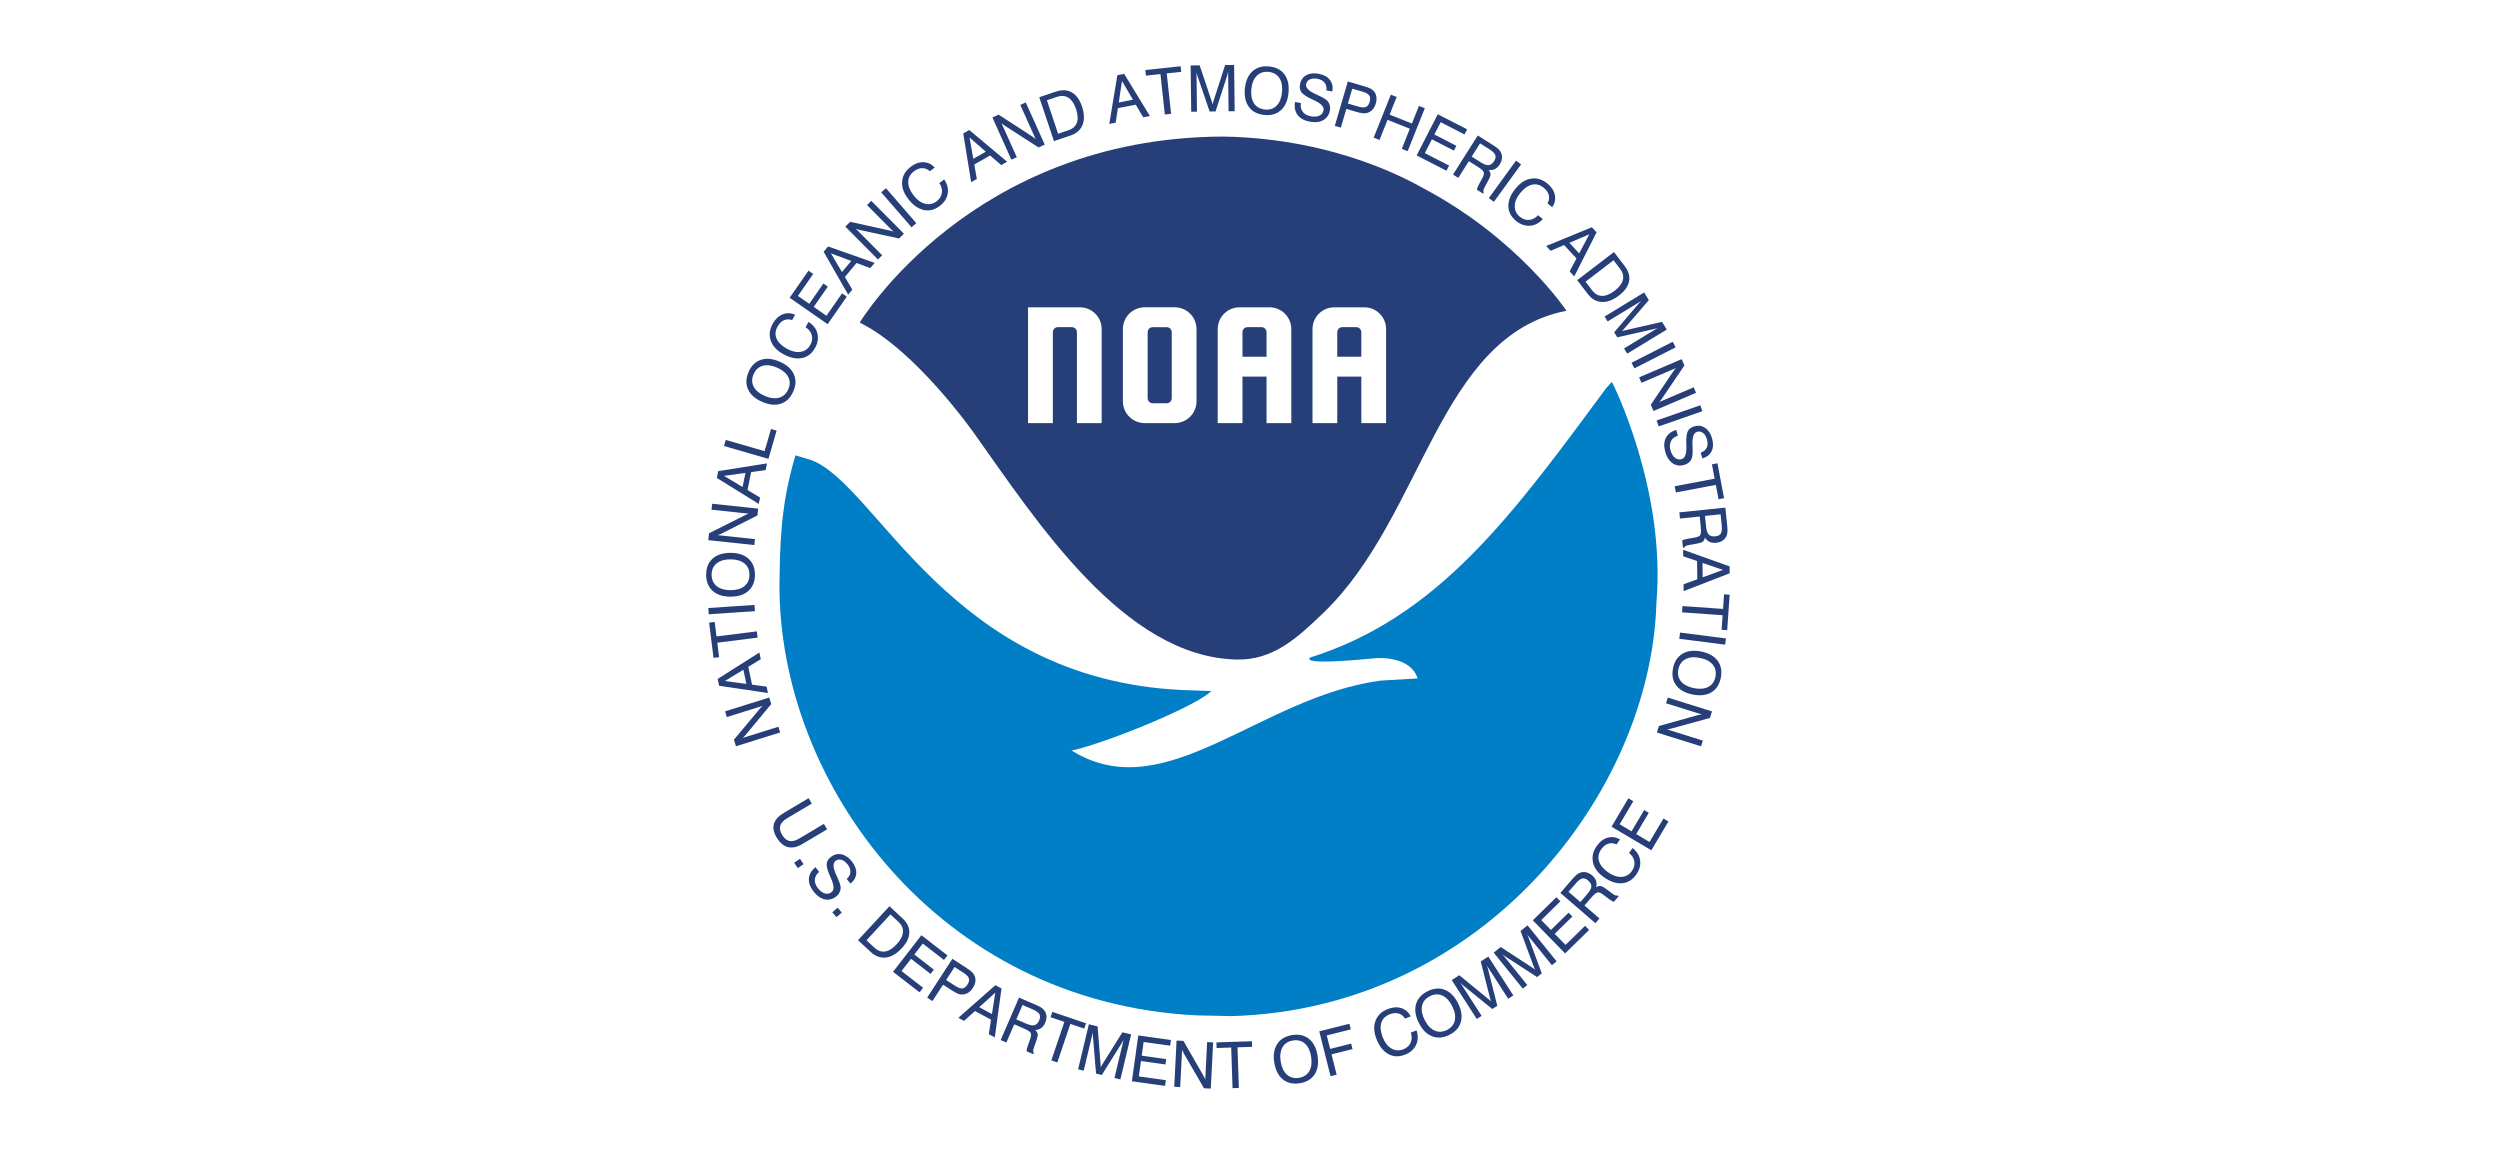
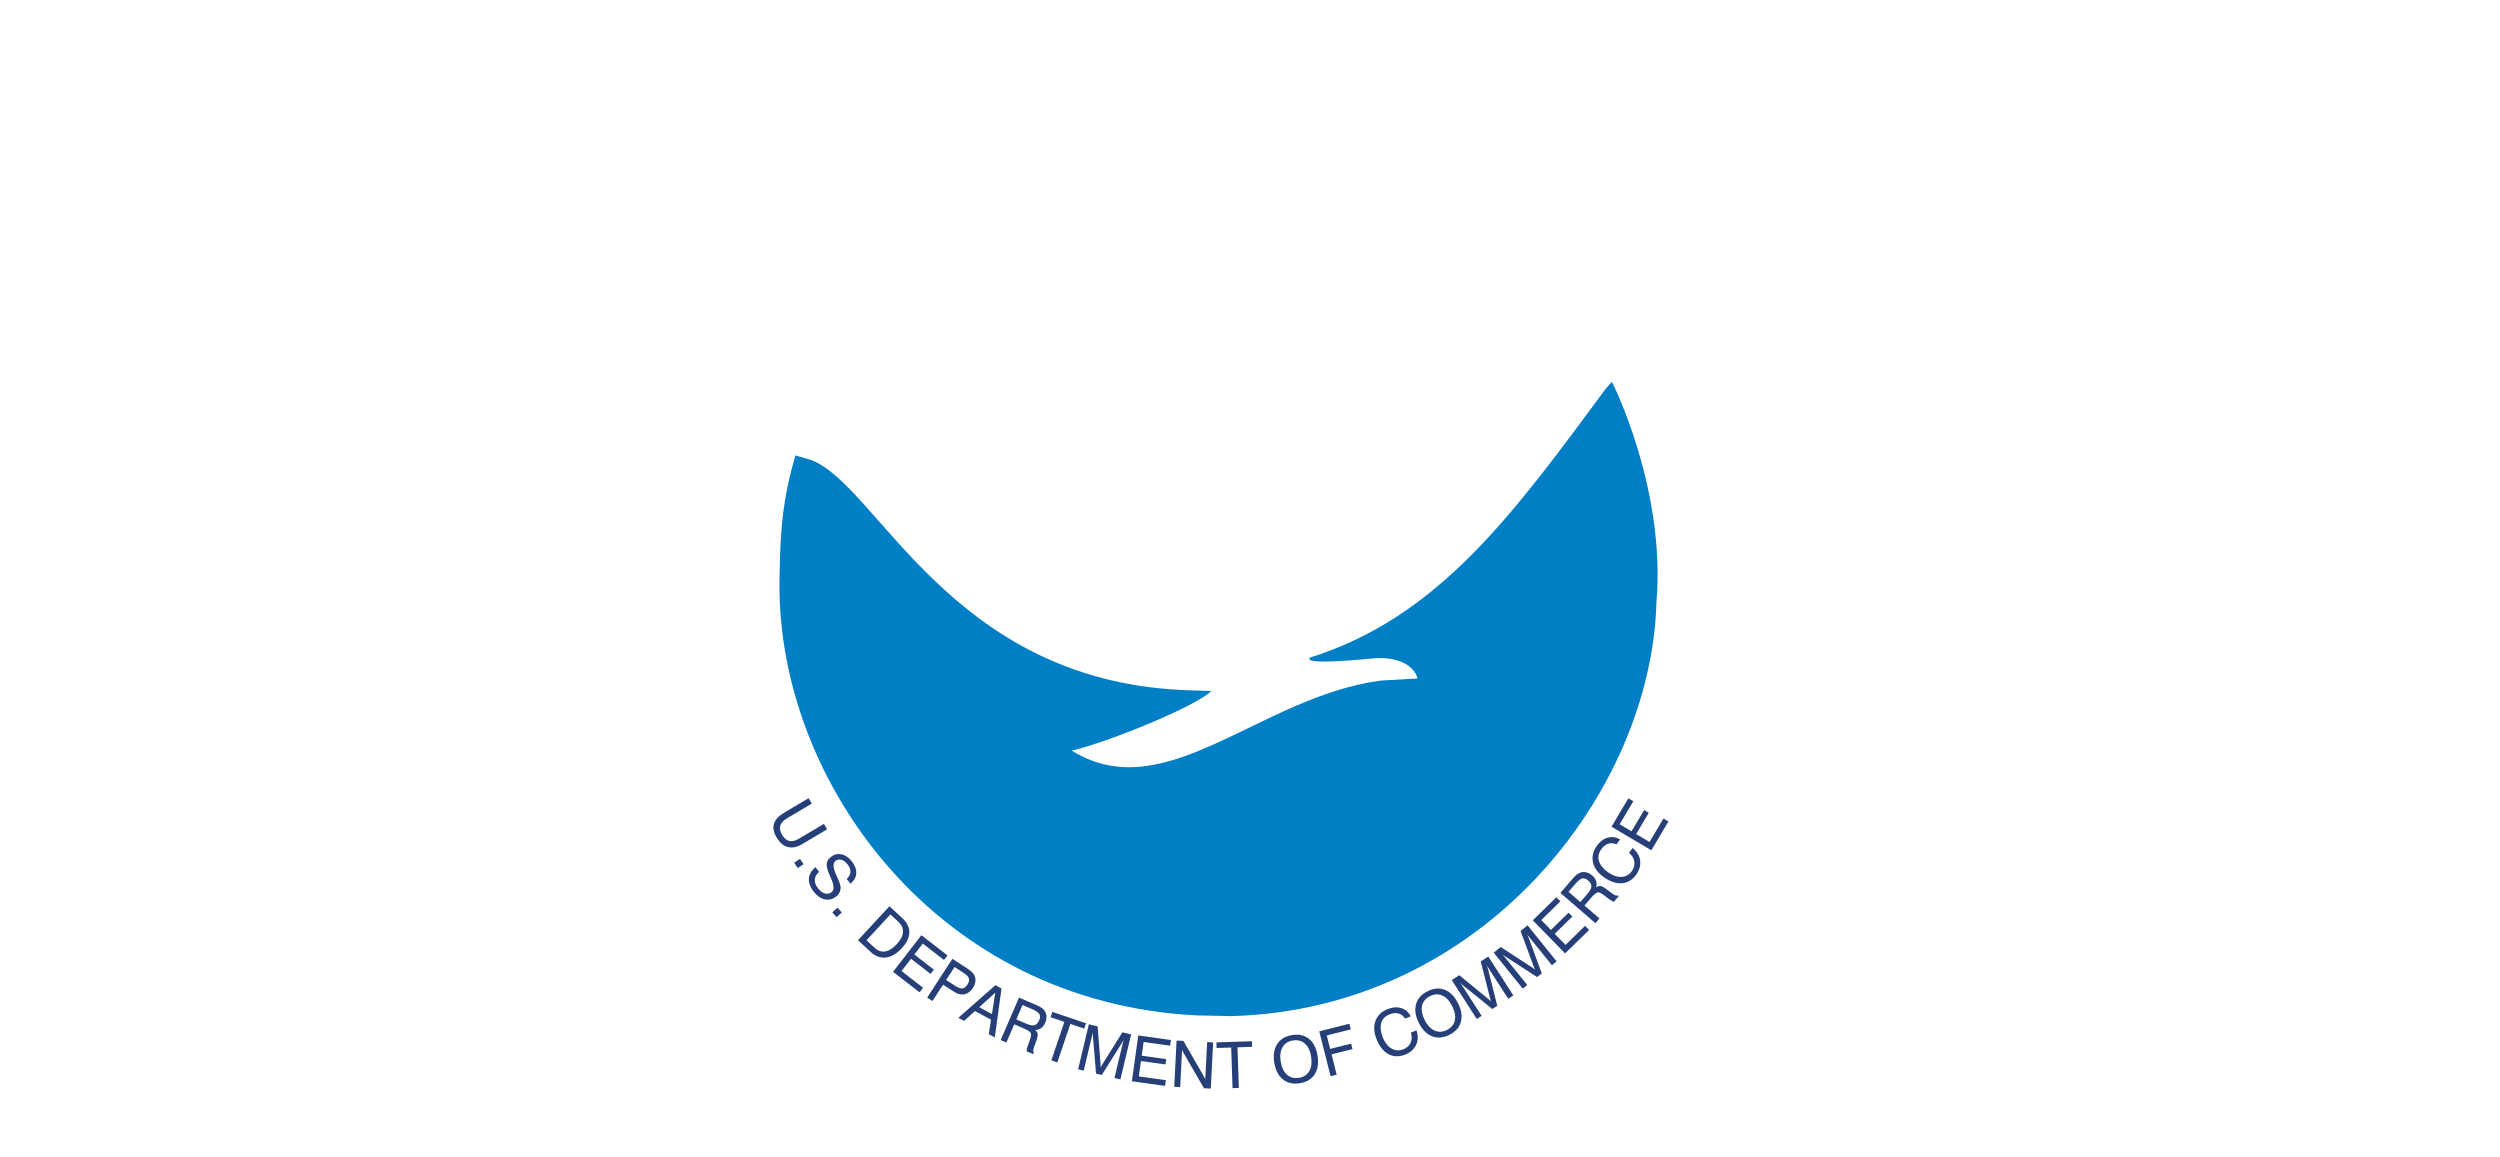
<svg xmlns="http://www.w3.org/2000/svg" xmlns:ns1="http://sodipodi.sourceforge.net/DTD/sodipodi-0.dtd" xmlns:ns2="http://www.inkscape.org/namespaces/inkscape" version="1.1" width="216" height="100" viewBox="0 0 215.705 100.479" id="Layer_1" xml:space="preserve" ns1:docname="noaa.svg" ns2:version="1.1.2 (b8e25be8, 2022-02-05)">
  <ns1:namedview id="namedview15" pagecolor="#ffffff" bordercolor="#666666" borderopacity="1.0" ns2:pageshadow="2" ns2:pageopacity="0.0" ns2:pagecheckerboard="0" showgrid="false" height="48px" ns2:zoom="3.0744834" ns2:cx="94.812676" ns2:cy="8.2940763" ns2:window-width="1312" ns2:window-height="969" ns2:window-x="281" ns2:window-y="25" ns2:window-maximized="0" ns2:current-layer="Layer_1" borderlayer="false" fit-margin-top="0" fit-margin-left="0" fit-margin-right="0" fit-margin-bottom="0" />
  <defs id="defs3769" />
  <g id="g101" transform="matrix(0.19,0,0,0.19,60.64,5.638)">
    <path d="m 413.825,144.808 c 0.11,-0.045 24.75,48.75 20.378,100.625 v 0 c -2.378,87.125 -79.378,185.959 -194.128,189.169 l -16,-0.333 C 105.825,428.392 33.158,328.058 33.491,237.392 v 0 c 0.292,-16.855 0.224,-35.697 7.333,-59 l 7.25,2.167 c 30.305,11.454 63,100 169.292,105.04 4.614,0.219 13.478,0.423 13.458,0.46 -6.88,6.864 -46,23 -63.75,27.25 4.642,-1.111 -0.363,-0.114 0,0 v 0 c 42.75,26.5 85.5,-24.5 141,-32 l 17,-1 c -3.25,-10.25 -17.882,-9.385 -19.25,-9.25 -38.399,3.78 -28.807,-0.624 -30,-0.25 59,-18.5 93,-65.75 135.463,-123.21 z" id="path3758" style="fill:#007ec6" />
-     <path d="m 328.075,56.558 c -4.123,-2.193 -38.75,-23 -91.916,-23.833 C 120.904,33.139 70.158,117.724 70.158,117.724 c 25.5,12.5 51.96,50.144 52.333,50.667 28.538,40.04 68.307,102.1 119.835,103.287 16.498,0.38 27.472,-9.489 39.998,-21.62 45.744,-44.303 52.148,-126.209 110.75,-137.75 0,0 -21.75,-32.75 -65,-55.75 z M 200.378,110.735 h 13.697 c 5.526,0 9.974,4.449 9.974,9.974 v 32.968 c 0,5.526 -4.449,9.974 -9.974,9.974 h -13.697 c -5.526,0 -9.974,-4.449 -9.974,-9.974 v -32.968 c 0,-5.526 4.449,-9.974 9.974,-9.974 z m 3.649,9.08 h 6.399 c 1.274,0 2.3,1.026 2.3,2.3 v 30.158 c 0,1.274 -1.026,2.3 -2.3,2.3 h -6.399 c -1.274,0 -2.3,-1.026 -2.3,-2.3 v -30.158 c 0,-1.274 1.026,-2.3 2.3,-2.3 z m 39.676,-9.069 c -5.526,0 -9.969,4.443 -9.969,9.969 v 42.938 h 11.312 v -21.25 h 11 v 21.25 h 11.312 v -42.938 c 0,-5.526 -4.443,-9.969 -9.969,-9.969 z m 3.656,9.062 h 6.375 c 1.274,0 2.312,1.038 2.312,2.312 v 11.219 h -11 v -11.219 c 0,-1.274 1.038,-2.312 2.312,-2.312 z m 39.653,-9.062 c -5.526,0 -9.969,4.443 -9.969,9.969 v 42.938 h 11.312 v -21.25 h 11 v 21.25 h 11.312 v -42.938 c 0,-5.526 -4.443,-9.969 -9.969,-9.969 z m 3.656,9.062 h 6.375 c 1.274,0 2.312,1.038 2.312,2.312 v 11.219 h -11 v -11.219 c 0,-1.274 1.038,-2.312 2.312,-2.312 z m -143.606,-9.062 v 52.906 h 11.344 v -41.531 c -1e-5,-1.274 1.007,-2.312 2.281,-2.312 h 6.406 c 1.274,0 2.312,1.038 2.312,2.312 v 41.531 h 11.312 v -42.938 c 0,-5.526 -4.443,-9.969 -9.969,-9.969 z" id="path3766" style="fill:#263f78;fill-opacity:1;fill-rule:evenodd" />
-     <path d="m 33.805,305.002 -20.183,6.306 -0.938,-3.001 11.716,-14.008 c 0.254,-0.31 0.498,-0.587 0.733,-0.831 0.235,-0.244 0.461,-0.45 0.679,-0.618 l -16.36,5.112 -0.818,-2.617 20.183,-6.306 0.929,2.973 -11.857,14.278 c -0.183,0.218 -0.378,0.426 -0.586,0.627 -0.208,0.2 -0.432,0.398 -0.672,0.593 l 16.36,-5.112 z m -15.44,-22.2 -1.362,-6.447 -8.453,5.131 z m 9.86,4.168 -22.312,-3.312 -0.656,-3.104 19.06,-12.081 0.644,3.048 -5.717,3.497 1.721,8.146 6.646,0.9 z m -4.707,-25.297 -18.433,2.304 0.828,6.624 -2.55,0.319 -2.014,-16.111 2.55,-0.319 0.828,6.624 18.433,-2.304 z m -1.245,-12.094 -21.098,1.42 -0.193,-2.865 21.098,-1.42 z m -11.156,-9.595 c 2.708,0.009 4.828,-0.609 6.358,-1.853 1.53,-1.244 2.299,-2.971 2.306,-5.182 0.007,-2.201 -0.751,-3.924 -2.273,-5.168 -1.522,-1.244 -3.638,-1.871 -6.346,-1.879 -2.718,-0.009 -4.84,0.604 -6.365,1.839 -1.526,1.234 -2.292,2.952 -2.299,5.153 -0.007,2.211 0.748,3.943 2.266,5.197 1.518,1.254 3.635,1.885 6.353,1.894 z m -0.01,2.972 C 7.614,242.945 4.887,242.048 2.926,240.266 0.965,238.485 -0.01,236.025 7.7120327e-5,232.885 0.01,229.756 0.999,227.312 2.967,225.552 c 1.968,-1.759 4.703,-2.633 8.205,-2.622 3.493,0.011 6.22,0.903 8.181,2.675 1.961,1.772 2.936,4.223 2.926,7.352 -0.01,3.139 -1.001,5.593 -2.974,7.362 -1.972,1.769 -4.705,2.648 -8.198,2.637 z M 22,219.356 0.973,217.126 1.304,214 17.62,205.798 c 0.356,-0.184 0.691,-0.341 1.003,-0.471 0.312,-0.13 0.602,-0.23 0.869,-0.298 l -17.045,-1.807 0.289,-2.727 21.028,2.23 -0.328,3.098 -16.553,8.393 c -0.254,0.127 -0.516,0.241 -0.787,0.342 -0.271,0.101 -0.555,0.194 -0.852,0.278 l 17.045,1.807 z m -5.358,-26.503 1.308,-6.458 -9.795,1.356 z m 7.397,7.737 -19.167,-11.893 0.63,-3.109 22.289,-3.528 -0.618,3.053 -6.635,0.941 -1.652,8.161 5.743,3.463 z m 4.423,-20.605 -20.313,-5.874 0.806,-2.786 17.748,5.132 2.927,-10.122 2.565,0.742 z m -1.684,-28.769 c 2.483,1.082 4.674,1.355 6.572,0.819 1.898,-0.535 3.289,-1.816 4.172,-3.843 0.879,-2.018 0.866,-3.9 -0.038,-5.646 -0.904,-1.746 -2.598,-3.16 -5.081,-4.241 -2.492,-1.085 -4.683,-1.364 -6.573,-0.835 -1.89,0.529 -3.275,1.802 -4.154,3.82 -0.883,2.027 -0.876,3.917 0.02,5.669 0.896,1.753 2.59,3.172 5.082,4.257 z m -1.187,2.724 c -3.202,-1.395 -5.351,-3.299 -6.445,-5.712 -1.094,-2.413 -1.014,-5.058 0.239,-7.936 1.25,-2.869 3.127,-4.721 5.631,-5.557 2.504,-0.835 5.361,-0.553 8.573,0.845 3.202,1.395 5.353,3.295 6.451,5.699 1.098,2.404 1.022,5.041 -0.228,7.91 -1.254,2.878 -3.137,4.738 -5.649,5.58 -2.512,0.842 -5.369,0.566 -8.572,-0.829 z m 19.815,-34.104 1.369,-2.425 c 2.181,1.374 3.534,3.147 4.061,5.318 0.527,2.171 0.155,4.382 -1.116,6.632 -1.463,2.592 -3.494,4.124 -6.091,4.597 -2.597,0.473 -5.458,-0.172 -8.583,-1.937 -2.883,-1.628 -4.738,-3.692 -5.563,-6.191 -0.825,-2.499 -0.499,-5.057 0.978,-7.674 1.176,-2.083 2.677,-3.486 4.503,-4.208 1.826,-0.722 3.726,-0.663 5.702,0.178 l -1.383,2.45 c -1.348,-0.454 -2.597,-0.428 -3.745,0.078 -1.148,0.506 -2.118,1.458 -2.908,2.858 -1.054,1.867 -1.218,3.684 -0.49,5.452 0.727,1.768 2.282,3.325 4.666,4.671 2.25,1.271 4.357,1.754 6.32,1.45 1.963,-0.304 3.443,-1.339 4.441,-3.106 0.852,-1.508 1.081,-3.008 0.687,-4.5 -0.394,-1.492 -1.343,-2.706 -2.847,-3.644 z m 10.104,-1.386 -17.362,-12.07 8.604,-12.377 2.157,1.5 -6.981,10.043 5.186,3.605 6.449,-9.276 2.027,1.409 -6.449,9.276 5.823,4.048 7.121,-10.243 2.169,1.508 z m 6.549,-23.822 4.221,-5.059 -9.262,-3.465 z m 2.828,10.324 -11.206,-19.576 2.032,-2.436 21.286,7.495 -1.996,2.392 -6.285,-2.327 -5.334,6.393 3.406,5.777 z M 78.491,88.886 63.587,73.885 l 2.23,-2.216 17.833,3.935 c 0.392,0.082 0.751,0.172 1.075,0.267 0.325,0.096 0.612,0.202 0.862,0.317 L 73.506,64.03 75.451,62.098 90.354,77.098 88.145,79.294 70.007,75.357 C 69.73,75.296 69.455,75.219 69.181,75.126 68.907,75.034 68.628,74.927 68.345,74.804 L 80.425,86.963 Z M 93.849,74.169 79.987,58.201 82.155,56.319 96.017,72.287 Z m 12.687,-20.177 2.22,-1.681 c 1.455,2.128 1.993,4.292 1.613,6.494 -0.379,2.202 -1.599,4.083 -3.659,5.643 -2.373,1.797 -4.845,2.396 -7.416,1.798 -2.571,-0.598 -4.94,-2.327 -7.107,-5.188 -1.999,-2.64 -2.881,-5.271 -2.645,-7.892 0.236,-2.621 1.552,-4.839 3.947,-6.653 1.907,-1.444 3.842,-2.135 5.804,-2.072 1.962,0.063 3.683,0.873 5.162,2.43 l -2.243,1.699 c -1.057,-0.952 -2.213,-1.424 -3.468,-1.417 -1.255,0.008 -2.523,0.497 -3.805,1.467 -1.709,1.294 -2.581,2.897 -2.616,4.808 -0.035,1.911 0.773,3.958 2.426,6.14 1.56,2.06 3.301,3.341 5.223,3.842 1.922,0.501 3.692,0.139 5.309,-1.085 1.381,-1.046 2.187,-2.331 2.418,-3.857 0.231,-1.526 -0.157,-3.017 -1.165,-4.475 z m 15.521,-11.091 5.728,-3.258 -7.458,-6.493 z m -0.972,10.66 -3.629,-22.263 2.758,-1.569 17.305,14.484 -2.708,1.54 -5.069,-4.383 -7.237,4.116 1.164,6.605 z m 18.375,-10.276 -8.678,-19.283 2.867,-1.29 15.311,9.954 c 0.338,0.215 0.642,0.425 0.912,0.628 0.27,0.204 0.502,0.404 0.695,0.6 l -7.035,-15.63 2.5,-1.125 8.678,19.283 -2.841,1.278 -15.595,-10.062 c -0.238,-0.155 -0.469,-0.324 -0.693,-0.507 -0.224,-0.183 -0.447,-0.381 -0.67,-0.596 l 7.035,15.63 z m 20.909,-28.713 -4.682,1.57 5.124,15.285 4.682,-1.57 c 2.005,-0.672 3.302,-1.831 3.891,-3.477 0.589,-1.646 0.456,-3.744 -0.399,-6.293 -0.818,-2.441 -1.967,-4.135 -3.445,-5.083 -1.478,-0.948 -3.202,-1.092 -5.171,-0.432 z m -1.459,20.217 -6.721,-20.049 7.636,-2.56 c 2.795,-0.937 5.214,-0.819 7.257,0.353 2.043,1.172 3.593,3.333 4.648,6.482 1.092,3.258 1.172,6.049 0.241,8.375 -0.931,2.326 -2.776,3.951 -5.535,4.876 z m 29.618,-17.645 6.469,-1.255 -4.99,-8.537 z m -4.33,9.789 3.682,-22.254 3.114,-0.604 11.764,19.258 -3.058,0.593 -3.401,-5.774 -8.174,1.586 -1.01,6.63 z m 25.372,-4.288 -2,-18.468 -6.636,0.719 -0.277,-2.555 16.142,-1.748 0.277,2.555 -6.636,0.719 2,18.468 z m 14.477,-19.312 0.214,18.015 -2.641,0.031 -0.251,-21.144 4.105,-0.049 5.431,16.115 c 0.159,0.458 0.275,0.813 0.35,1.065 0.075,0.253 0.132,0.475 0.173,0.666 0.072,-0.355 0.145,-0.672 0.218,-0.95 0.073,-0.278 0.151,-0.543 0.235,-0.792 L 237.114,0.049 241.233,2.8870895e-6 241.484,21.144 l -2.785,0.033 -0.214,-18.015 c -0.063,0.307 -0.136,0.617 -0.219,0.929 -0.082,0.312 -0.17,0.622 -0.262,0.929 l -5.249,16.228 -2.713,0.032 -5.503,-16.1 c -0.099,-0.267 -0.188,-0.553 -0.269,-0.858 -0.08,-0.305 -0.156,-0.635 -0.227,-0.988 z m 25.061,7.748 c -0.265,2.695 0.15,4.864 1.243,6.505 1.094,1.641 2.741,2.57 4.941,2.786 2.191,0.215 3.977,-0.376 5.36,-1.774 1.383,-1.398 2.206,-3.445 2.471,-6.14 0.266,-2.705 -0.144,-4.875 -1.228,-6.511 -1.085,-1.636 -2.722,-2.561 -4.913,-2.776 -2.2,-0.216 -3.996,0.372 -5.388,1.764 -1.392,1.392 -2.221,3.441 -2.486,6.146 z m -2.957,-0.291 c 0.342,-3.476 1.492,-6.106 3.451,-7.89 1.959,-1.784 4.501,-2.522 7.625,-2.215 3.114,0.306 5.454,1.522 7.02,3.647 1.565,2.125 2.177,4.931 1.834,8.417 -0.342,3.476 -1.487,6.107 -3.437,7.892 -1.95,1.785 -4.482,2.524 -7.596,2.218 -3.124,-0.307 -5.473,-1.526 -7.048,-3.657 -1.574,-2.131 -2.191,-4.935 -1.849,-8.411 z m 22.884,6.107 2.717,0.541 c -0.271,1.507 -0.009,2.804 0.785,3.889 0.794,1.085 2.003,1.789 3.627,2.112 1.605,0.319 2.937,0.233 3.996,-0.259 1.059,-0.492 1.704,-1.32 1.936,-2.484 0.316,-1.586 -1.181,-3.138 -4.49,-4.655 -0.197,-0.088 -0.349,-0.157 -0.456,-0.208 -2.683,-1.227 -4.396,-2.341 -5.139,-3.342 -0.742,-1.001 -0.963,-2.258 -0.663,-3.769 0.368,-1.849 1.339,-3.2 2.914,-4.053 1.575,-0.853 3.484,-1.056 5.727,-0.61 2.29,0.456 3.975,1.403 5.055,2.843 1.08,1.439 1.425,3.189 1.034,5.248 l -2.692,-0.521 c 0.182,-1.408 -0.077,-2.567 -0.779,-3.478 -0.702,-0.91 -1.79,-1.512 -3.263,-1.806 -1.38,-0.274 -2.543,-0.191 -3.489,0.25 -0.946,0.441 -1.52,1.164 -1.719,2.168 -0.319,1.605 1.151,3.142 4.411,4.61 0.483,0.223 0.853,0.394 1.113,0.514 0.054,0.021 0.148,0.064 0.282,0.129 2.127,0.979 3.496,1.852 4.105,2.617 0.46,0.579 0.769,1.234 0.927,1.963 0.157,0.729 0.154,1.507 -0.01,2.333 -0.398,1.999 -1.43,3.448 -3.097,4.346 -1.667,0.898 -3.72,1.104 -6.161,0.619 -2.516,-0.5 -4.348,-1.526 -5.499,-3.077 -1.15,-1.551 -1.541,-3.524 -1.172,-5.919 z m 24.186,0.738 4.628,1.358 c 1.607,0.472 2.805,0.544 3.594,0.217 0.789,-0.327 1.367,-1.115 1.733,-2.364 0.353,-1.203 0.289,-2.159 -0.191,-2.869 -0.48,-0.709 -1.459,-1.281 -2.938,-1.715 l -4.835,-1.419 z m -5.984,10.198 5.954,-20.29 7.466,2.191 c 1.212,0.356 2.118,0.686 2.716,0.991 0.599,0.305 1.105,0.668 1.52,1.089 0.694,0.693 1.133,1.544 1.315,2.555 0.182,1.011 0.099,2.109 -0.248,3.293 -0.331,1.13 -0.844,2.061 -1.538,2.795 -0.694,0.734 -1.539,1.234 -2.535,1.5 -0.573,0.151 -1.206,0.192 -1.899,0.124 -0.693,-0.069 -1.792,-0.324 -3.299,-0.766 l -4.188,-1.229 -2.51,8.554 z m 17.762,5.369 7.84,-19.639 2.666,1.064 -3.22,8.066 10.186,4.066 3.22,-8.066 2.68,1.07 -7.84,19.639 -2.68,-1.07 3.672,-9.199 -10.186,-4.066 -3.672,9.199 z m 19.632,8.132 9.661,-18.81 13.408,6.887 -1.2,2.337 -10.88,-5.588 -2.886,5.619 10.05,5.162 -1.128,2.196 -10.05,-5.162 -3.24,6.308 11.097,5.7 -1.207,2.35 z m 28.984,-5.51 -3.834,6.051 4.147,2.627 c 1.496,0.948 2.706,1.375 3.632,1.281 0.926,-0.093 1.747,-0.706 2.464,-1.838 0.671,-1.059 0.854,-1.991 0.548,-2.797 -0.306,-0.805 -1.242,-1.705 -2.811,-2.698 z m -1.048,-3.604 6.924,4.387 c 1.124,0.712 1.92,1.284 2.388,1.717 0.468,0.432 0.841,0.895 1.118,1.388 0.491,0.889 0.699,1.825 0.625,2.809 -0.074,0.984 -0.426,1.973 -1.056,2.968 -0.61,0.962 -1.337,1.654 -2.182,2.076 -0.845,0.422 -1.799,0.568 -2.861,0.439 0.572,0.634 0.86,1.276 0.863,1.923 0.003,0.648 -0.307,1.544 -0.931,2.69 l -1.661,3.077 c -0.359,0.656 -0.575,1.18 -0.646,1.57 -0.072,0.391 -0.024,0.73 0.145,1.018 l -0.315,0.497 -2.801,-1.775 c 0.009,-0.515 0.356,-1.411 1.041,-2.689 0.021,-0.032 0.036,-0.057 0.046,-0.073 l 1.33,-2.421 c 0.677,-1.248 0.914,-2.185 0.711,-2.812 -0.203,-0.627 -1.162,-1.484 -2.876,-2.569 l -3.929,-2.489 -4.848,7.652 -2.401,-1.521 z m 5.038,28.624 12.429,-17.107 2.323,1.688 -12.429,17.107 z m 22.518,7.809 2.139,1.784 c -1.745,1.897 -3.732,2.91 -5.963,3.037 -2.231,0.127 -4.338,-0.637 -6.323,-2.292 -2.286,-1.906 -3.427,-4.18 -3.425,-6.82 0.002,-2.64 1.153,-5.338 3.452,-8.094 2.121,-2.543 4.485,-3.995 7.092,-4.357 2.607,-0.362 5.064,0.42 7.372,2.345 1.837,1.532 2.947,3.262 3.328,5.187 0.381,1.926 -0.019,3.785 -1.203,5.577 l -2.161,-1.802 c 0.689,-1.245 0.888,-2.477 0.598,-3.698 -0.291,-1.221 -1.053,-2.346 -2.288,-3.376 -1.646,-1.373 -3.404,-1.861 -5.275,-1.464 -1.87,0.397 -3.682,1.646 -5.435,3.748 -1.655,1.984 -2.51,3.969 -2.565,5.955 -0.055,1.986 0.697,3.628 2.255,4.928 1.33,1.11 2.765,1.605 4.303,1.486 1.538,-0.119 2.904,-0.834 4.097,-2.144 z m 14.305,12.613 4.469,4.842 4.638,-8.733 z m -10.604,1.464 20.865,-8.57 2.152,2.332 -10.195,20.132 -2.113,-2.289 3.123,-5.929 -5.647,-6.119 -6.17,2.627 z m 33.78,10.443 -3,-3.923 -12.806,9.793 3,3.923 c 1.285,1.68 2.801,2.533 4.549,2.557 1.748,0.025 3.69,-0.78 5.826,-2.413 2.045,-1.564 3.277,-3.199 3.695,-4.904 0.419,-1.706 -0.003,-3.383 -1.264,-5.033 z m -19.602,5.159 16.797,-12.845 4.892,6.397 c 1.791,2.342 2.462,4.669 2.013,6.981 -0.448,2.313 -1.992,4.478 -4.629,6.495 -2.729,2.087 -5.345,3.066 -7.847,2.937 -2.502,-0.129 -4.637,-1.349 -6.404,-3.66 z m 29.283,9.5 -15.39,9.367 -1.373,-2.256 18.063,-10.994 2.135,3.507 -11.096,12.887 c -0.313,0.37 -0.559,0.651 -0.738,0.844 -0.179,0.193 -0.341,0.356 -0.484,0.488 0.342,-0.119 0.652,-0.218 0.929,-0.296 0.277,-0.079 0.544,-0.146 0.801,-0.202 l 16.641,-3.776 2.142,3.519 -18.063,10.994 -1.448,-2.379 15.39,-9.367 c -0.296,0.102 -0.6,0.197 -0.91,0.285 -0.31,0.088 -0.621,0.171 -0.933,0.248 l -16.637,3.757 -1.411,-2.318 11.046,-12.941 c 0.179,-0.221 0.38,-0.444 0.601,-0.669 0.222,-0.225 0.467,-0.458 0.734,-0.699 z m -4.47,28.252 18.839,-9.603 1.304,2.558 -18.839,9.603 z m 3.477,6.648 19.449,-8.3 1.234,2.892 -10.251,15.113 c -0.222,0.334 -0.437,0.634 -0.646,0.9 -0.209,0.266 -0.414,0.494 -0.614,0.683 l 15.765,-6.728 1.076,2.522 -19.449,8.3 -1.223,-2.865 10.365,-15.396 c 0.16,-0.235 0.333,-0.462 0.52,-0.682 0.187,-0.22 0.39,-0.44 0.609,-0.658 l -15.765,6.728 z m 7.989,19.713 19.969,-6.956 0.944,2.711 -19.969,6.956 z m 8.955,4.285 0.745,2.669 c -1.467,0.439 -2.506,1.258 -3.115,2.456 -0.61,1.198 -0.692,2.595 -0.247,4.19 0.44,1.576 1.118,2.726 2.035,3.449 0.917,0.723 1.947,0.925 3.09,0.606 1.558,-0.435 2.267,-2.471 2.126,-6.108 -0.011,-0.216 -0.017,-0.383 -0.021,-0.501 -0.117,-2.948 0.104,-4.979 0.662,-6.094 0.558,-1.115 1.58,-1.879 3.064,-2.293 1.816,-0.507 3.46,-0.25 4.932,0.77 1.472,1.02 2.515,2.632 3.13,4.835 0.628,2.249 0.543,4.181 -0.254,5.794 -0.797,1.613 -2.202,2.711 -4.216,3.293 l -0.751,-2.637 c 1.339,-0.473 2.256,-1.228 2.751,-2.265 0.495,-1.037 0.541,-2.28 0.138,-3.727 -0.378,-1.355 -0.978,-2.355 -1.798,-3.001 -0.821,-0.645 -1.725,-0.83 -2.711,-0.555 -1.576,0.44 -2.284,2.445 -2.122,6.017 0.019,0.531 0.034,0.939 0.044,1.225 0.006,0.058 0.01,0.161 0.012,0.31 0.087,2.341 -0.074,3.955 -0.482,4.844 -0.309,0.672 -0.753,1.244 -1.333,1.713 -0.579,0.47 -1.275,0.818 -2.086,1.044 -1.963,0.548 -3.722,0.281 -5.276,-0.801 -1.554,-1.082 -2.665,-2.821 -3.334,-5.218 -0.689,-2.47 -0.602,-4.569 0.263,-6.296 0.865,-1.727 2.449,-2.966 4.753,-3.718 z m -0.699,25.768 18.251,-3.459 -1.243,-6.559 2.525,-0.478 3.023,15.952 -2.525,0.478 -1.243,-6.559 -18.251,3.459 z m 20.971,12.825 -7.126,0.727 0.499,4.884 c 0.18,1.761 0.592,2.977 1.238,3.647 0.646,0.67 1.635,0.937 2.968,0.801 1.247,-0.127 2.093,-0.56 2.537,-1.298 0.444,-0.738 0.572,-2.031 0.383,-3.878 z m 2.185,-3.051 0.832,8.155 c 0.135,1.323 0.177,2.303 0.127,2.938 -0.051,0.635 -0.184,1.214 -0.4,1.736 -0.395,0.935 -1.002,1.678 -1.822,2.228 -0.819,0.55 -1.814,0.885 -2.985,1.005 -1.133,0.116 -2.127,-0.028 -2.981,-0.432 -0.854,-0.403 -1.559,-1.063 -2.114,-1.978 -0.145,0.842 -0.471,1.465 -0.978,1.868 -0.507,0.403 -1.404,0.713 -2.69,0.931 l -3.446,0.597 c -0.738,0.123 -1.282,0.278 -1.634,0.463 -0.351,0.185 -0.588,0.433 -0.711,0.744 l -0.586,0.06 -0.337,-3.299 c 0.411,-0.311 1.33,-0.593 2.757,-0.844 0.038,-0.004 0.067,-0.007 0.086,-0.009 l 2.725,-0.451 c 1.399,-0.239 2.283,-0.632 2.65,-1.18 0.367,-0.547 0.448,-1.83 0.242,-3.849 l -0.472,-4.627 -9.011,0.92 -0.289,-2.828 z m -10.444,25.246 0.083,6.589 9.289,-3.39 z m -8.861,-6.005 21.242,7.587 0.04,3.172 -21.045,8.146 -0.039,-3.115 6.288,-2.318 -0.104,-8.326 -6.344,-2.174 z m -0.288,25.73 18.531,1.298 0.466,-6.659 2.563,0.18 -1.134,16.196 -2.563,-0.18 0.466,-6.659 -18.531,-1.298 z m -1.112,12.107 20.975,2.679 -0.364,2.848 -20.975,-2.679 z m 9.093,11.581 c -2.655,-0.535 -4.854,-0.34 -6.597,0.583 -1.743,0.923 -2.833,2.468 -3.269,4.636 -0.434,2.158 -0.026,3.995 1.226,5.511 1.252,1.516 3.205,2.542 5.86,3.076 2.664,0.536 4.865,0.347 6.601,-0.567 1.736,-0.915 2.822,-2.451 3.256,-4.609 0.436,-2.167 0.032,-4.013 -1.213,-5.538 -1.245,-1.525 -3.2,-2.555 -5.865,-3.092 z m 0.587,-2.913 c 3.424,0.689 5.925,2.098 7.503,4.227 1.578,2.129 2.057,4.731 1.437,7.809 -0.618,3.068 -2.062,5.274 -4.334,6.618 -2.272,1.344 -5.125,1.67 -8.558,0.979 -3.424,-0.689 -5.926,-2.094 -7.506,-4.213 -1.58,-2.119 -2.06,-4.713 -1.443,-7.781 0.62,-3.077 2.069,-5.292 4.347,-6.644 2.278,-1.352 5.13,-1.684 8.554,-0.994 z m -15.277,21.033 20.183,6.306 -0.938,3.001 -17.607,4.846 c -0.385,0.11 -0.744,0.199 -1.076,0.266 -0.332,0.067 -0.635,0.107 -0.91,0.122 l 16.36,5.112 -0.818,2.617 -20.183,-6.306 0.929,-2.973 17.877,-4.987 c 0.274,-0.075 0.554,-0.135 0.839,-0.182 0.285,-0.046 0.582,-0.081 0.89,-0.105 l -16.36,-5.112 z" id="text4662" style="font-style:normal;font-variant:normal;font-weight:normal;font-stretch:normal;font-size:29.4px;line-height:125%;font-family:'Swis721 BT';-inkscape-font-specification:'Swis721 BT';text-align:center;writing-mode:lr-tb;text-anchor:middle;fill:#263f78;fill-opacity:1;stroke:none;stroke-width:1px;stroke-linecap:butt;stroke-linejoin:miter;stroke-opacity:1" />
    <path d="m 35.525,341.727 11.28,-6.703 1.467,2.468 -11.304,6.717 c -1.703,1.012 -2.738,2.136 -3.105,3.373 -0.367,1.237 -0.081,2.645 0.857,4.225 0.929,1.563 2.035,2.484 3.319,2.762 1.284,0.278 2.765,-0.082 4.444,-1.079 l 11.304,-6.717 1.474,2.481 -11.28,6.703 c -2.435,1.447 -4.651,1.915 -6.647,1.403 -1.996,-0.512 -3.718,-1.985 -5.165,-4.42 -1.349,-2.271 -1.744,-4.341 -1.185,-6.209 0.559,-1.869 2.073,-3.536 4.542,-5.003 z m 4.686,22.814 2.64,-1.81 1.664,2.427 -2.64,1.81 z m 9.709,1.984 1.703,2.186 c -1.19,0.964 -1.84,2.116 -1.948,3.456 -0.108,1.34 0.346,2.663 1.364,3.969 1.006,1.291 2.07,2.096 3.193,2.417 1.123,0.32 2.152,0.115 3.089,-0.614 1.276,-0.994 1.158,-3.147 -0.354,-6.457 -0.092,-0.196 -0.161,-0.347 -0.209,-0.456 -1.229,-2.682 -1.797,-4.645 -1.704,-5.888 0.093,-1.243 0.747,-2.338 1.963,-3.285 1.487,-1.159 3.105,-1.546 4.855,-1.162 1.749,0.384 3.327,1.478 4.732,3.283 1.435,1.842 2.091,3.661 1.967,5.456 -0.124,1.795 -1.007,3.344 -2.648,4.648 l -1.697,-2.154 c 1.058,-0.946 1.62,-1.993 1.684,-3.141 0.064,-1.148 -0.366,-2.314 -1.289,-3.5 -0.865,-1.11 -1.799,-1.807 -2.804,-2.092 -1.005,-0.285 -1.911,-0.113 -2.718,0.517 -1.291,1.006 -1.183,3.13 0.324,6.372 0.219,0.484 0.388,0.856 0.506,1.116 0.028,0.051 0.071,0.145 0.129,0.282 0.97,2.132 1.435,3.687 1.395,4.664 -0.03,0.74 -0.224,1.437 -0.582,2.091 -0.357,0.655 -0.868,1.241 -1.533,1.758 -1.608,1.253 -3.336,1.674 -5.184,1.264 -1.848,-0.41 -3.537,-1.597 -5.066,-3.559 -1.576,-2.023 -2.293,-3.998 -2.149,-5.923 0.144,-1.926 1.138,-3.674 2.983,-5.245 z m 7.707,20.657 2.401,-2.117 1.946,2.207 -2.401,2.117 z m 30.189,4.305 -3.626,-3.353 -10.946,11.836 3.626,3.353 c 1.553,1.436 3.192,2.017 4.919,1.743 1.726,-0.274 3.503,-1.398 5.328,-3.373 1.748,-1.89 2.682,-3.711 2.804,-5.463 0.121,-1.752 -0.581,-3.333 -2.105,-4.743 z m -18.433,8.431 14.357,-15.525 5.913,5.468 c 2.164,2.001 3.223,4.18 3.176,6.535 -0.047,2.355 -1.198,4.752 -3.452,7.19 -2.333,2.522 -4.743,3.934 -7.23,4.234 -2.487,0.3 -4.799,-0.537 -6.935,-2.512 z m 16.012,14.433 12.949,-16.717 11.917,9.23 -1.609,2.077 -9.67,-7.49 -3.868,4.994 8.932,6.918 -1.512,1.952 -8.932,-6.918 -4.343,5.607 9.862,7.639 -1.617,2.088 z m 24.248,3.739 4.044,2.628 c 1.404,0.913 2.531,1.325 3.381,1.238 0.85,-0.087 1.629,-0.676 2.338,-1.767 0.683,-1.051 0.896,-1.985 0.64,-2.803 -0.256,-0.817 -1.031,-1.646 -2.323,-2.485 l -4.225,-2.746 z m -8.657,8.053 11.522,-17.731 6.524,4.24 c 1.059,0.688 1.832,1.265 2.318,1.729 0.486,0.464 0.867,0.957 1.144,1.48 0.467,0.863 0.642,1.804 0.527,2.825 -0.115,1.021 -0.51,2.049 -1.182,3.084 -0.641,0.987 -1.4,1.733 -2.275,2.237 -0.875,0.504 -1.828,0.741 -2.859,0.71 -0.592,-0.02 -1.21,-0.162 -1.855,-0.426 -0.644,-0.265 -1.624,-0.824 -2.94,-1.68 l -3.659,-2.378 -4.858,7.475 z m 23.788,4.388 5.803,3.12 1.536,-9.768 z m -9.547,4.842 16.93,-14.906 2.794,1.502 -3.072,22.356 -2.744,-1.475 1.019,-6.624 -7.333,-3.943 -4.976,4.496 z m 29.326,-5.853 -2.842,6.575 4.507,1.948 c 1.625,0.702 2.888,0.935 3.788,0.699 0.9,-0.237 1.616,-0.97 2.147,-2.2 0.497,-1.151 0.532,-2.1 0.105,-2.848 -0.427,-0.748 -1.493,-1.49 -3.198,-2.227 z m -1.597,-3.396 7.524,3.252 c 1.221,0.528 2.097,0.969 2.626,1.323 0.53,0.354 0.97,0.753 1.321,1.196 0.623,0.801 0.975,1.694 1.056,2.677 0.081,0.984 -0.113,2.016 -0.58,3.096 -0.452,1.045 -1.062,1.842 -1.831,2.391 -0.769,0.549 -1.688,0.842 -2.758,0.88 0.664,0.537 1.049,1.126 1.153,1.765 0.104,0.639 -0.062,1.573 -0.5,2.802 l -1.16,3.299 c -0.252,0.704 -0.383,1.255 -0.393,1.652 -0.01,0.397 0.091,0.725 0.302,0.983 l -0.234,0.54 -3.044,-1.316 c -0.071,-0.51 0.131,-1.45 0.608,-2.818 0.015,-0.035 0.027,-0.061 0.034,-0.079 l 0.935,-2.598 c 0.474,-1.338 0.562,-2.301 0.263,-2.889 -0.299,-0.588 -1.379,-1.284 -3.241,-2.089 l -4.269,-1.845 -3.594,8.315 -2.609,-1.128 z m 14.763,28.708 5.959,-17.594 -6.323,-2.141 0.824,-2.434 15.378,5.208 -0.824,2.434 -6.323,-2.141 -5.959,17.594 z m 18.979,-12.842 -4.187,17.523 -2.569,-0.614 4.914,-20.567 3.993,0.954 1.336,16.953 c 0.042,0.482 0.069,0.855 0.08,1.119 0.011,0.263 0.013,0.493 0.005,0.688 0.157,-0.327 0.305,-0.616 0.444,-0.868 0.139,-0.252 0.279,-0.489 0.421,-0.711 l 9.038,-14.474 4.007,0.958 -4.914,20.567 -2.709,-0.647 4.187,-17.523 c -0.136,0.282 -0.283,0.565 -0.439,0.847 -0.156,0.283 -0.316,0.562 -0.48,0.837 l -9.049,14.457 -2.639,-0.631 -1.409,-16.956 c -0.031,-0.283 -0.048,-0.582 -0.051,-0.898 -0.003,-0.316 0.004,-0.653 0.021,-1.013 z m 17.816,22.378 2.919,-20.943 14.929,2.081 -0.363,2.602 -12.114,-1.689 -0.872,6.256 11.19,1.56 -0.341,2.445 -11.19,-1.56 -0.979,7.024 12.355,1.722 -0.365,2.616 z m 19.36,2.515 1.06,-21.119 3.14,0.158 9.094,15.836 c 0.203,0.346 0.378,0.671 0.526,0.975 0.148,0.304 0.263,0.588 0.345,0.851 l 0.859,-17.119 2.738,0.137 -1.06,21.119 -3.111,-0.156 -9.298,-16.062 c -0.141,-0.247 -0.269,-0.502 -0.386,-0.767 -0.116,-0.265 -0.224,-0.543 -0.325,-0.836 l -0.859,17.119 z m 26.635,0.635 -0.614,-18.566 -6.672,0.221 -0.085,-2.568 16.227,-0.536 0.085,2.568 -6.672,0.221 0.614,18.566 z m 22.004,-12.147 c 0.426,2.675 1.376,4.668 2.849,5.979 1.473,1.311 3.302,1.793 5.485,1.445 2.174,-0.346 3.753,-1.37 4.736,-3.073 0.984,-1.702 1.263,-3.891 0.837,-6.566 -0.427,-2.684 -1.373,-4.68 -2.836,-5.988 -1.463,-1.308 -3.282,-1.789 -5.456,-1.442 -2.183,0.348 -3.772,1.371 -4.766,3.07 -0.994,1.699 -1.277,3.891 -0.85,6.575 z m -2.935,0.467 c -0.549,-3.45 -0.102,-6.285 1.342,-8.507 1.444,-2.221 3.716,-3.579 6.816,-4.073 3.091,-0.492 5.662,0.092 7.714,1.751 2.052,1.66 3.354,4.219 3.905,7.678 0.549,3.45 0.107,6.285 -1.328,8.504 -1.434,2.22 -3.697,3.576 -6.788,4.068 -3.1,0.494 -5.681,-0.091 -7.744,-1.754 -2.062,-1.663 -3.368,-4.219 -3.918,-7.669 z m 25.722,6.224 -5.17,-20.504 13.767,-3.471 0.649,2.575 -10.983,2.769 1.551,6.153 9.591,-2.418 0.632,2.506 -9.591,2.418 2.338,9.271 z m 36.678,-19.94 2.596,-1.008 c 0.816,2.445 0.74,4.674 -0.229,6.688 -0.969,2.014 -2.657,3.488 -5.066,4.423 -2.775,1.077 -5.316,0.976 -7.625,-0.304 -2.309,-1.28 -4.113,-3.593 -5.412,-6.938 -1.199,-3.087 -1.325,-5.858 -0.38,-8.315 0.945,-2.456 2.819,-4.228 5.62,-5.316 2.23,-0.866 4.28,-1 6.15,-0.402 1.87,0.598 3.303,1.849 4.298,3.752 l -2.623,1.018 c -0.756,-1.205 -1.738,-1.977 -2.946,-2.313 -1.209,-0.337 -2.562,-0.214 -4.061,0.368 -1.998,0.776 -3.277,2.078 -3.834,3.907 -0.558,1.828 -0.341,4.018 0.649,6.57 0.935,2.409 2.259,4.118 3.97,5.127 1.711,1.009 3.512,1.146 5.404,0.412 1.615,-0.627 2.742,-1.642 3.383,-3.046 0.641,-1.404 0.676,-2.945 0.107,-4.623 z m 6.318,-5.74 c 1.221,2.418 2.733,4.026 4.535,4.826 1.803,0.8 3.691,0.701 5.665,-0.295 1.965,-0.992 3.156,-2.449 3.575,-4.37 0.418,-1.921 0.017,-4.091 -1.204,-6.508 -1.225,-2.426 -2.734,-4.039 -4.526,-4.839 -1.792,-0.8 -3.671,-0.704 -5.636,0.289 -1.973,0.996 -3.175,2.455 -3.604,4.377 -0.429,1.921 -0.031,4.095 1.194,6.521 z m -2.653,1.339 c -1.574,-3.118 -2.013,-5.955 -1.314,-8.511 0.698,-2.556 2.449,-4.541 5.251,-5.956 2.794,-1.411 5.421,-1.638 7.881,-0.683 2.46,0.956 4.48,2.997 6.059,6.123 1.574,3.118 2.017,5.953 1.327,8.505 -0.69,2.551 -2.431,4.532 -5.225,5.943 -2.802,1.415 -5.439,1.645 -7.91,0.689 -2.471,-0.955 -4.494,-2.992 -6.068,-6.11 z m 18.936,-18.385 9.748,15.151 -2.221,1.429 -11.441,-17.783 3.453,-2.221 13.16,10.771 c 0.377,0.303 0.665,0.542 0.862,0.717 0.198,0.174 0.364,0.332 0.5,0.472 -0.127,-0.339 -0.234,-0.646 -0.319,-0.921 -0.086,-0.275 -0.16,-0.54 -0.222,-0.796 l -4.19,-16.542 3.465,-2.229 11.441,17.783 -2.342,1.507 -9.748,-15.151 c 0.109,0.294 0.212,0.595 0.308,0.903 0.096,0.308 0.186,0.617 0.272,0.926 l 4.17,16.538 -2.282,1.468 -13.213,-10.72 c -0.225,-0.174 -0.453,-0.368 -0.683,-0.585 -0.23,-0.216 -0.469,-0.455 -0.717,-0.717 z m 19.291,-12.965 11.313,14.021 -2.056,1.659 -13.278,-16.457 3.195,-2.578 14.237,9.301 c 0.408,0.261 0.719,0.468 0.934,0.621 0.215,0.152 0.398,0.291 0.548,0.416 -0.163,-0.324 -0.301,-0.618 -0.416,-0.882 -0.115,-0.264 -0.217,-0.52 -0.306,-0.768 l -5.936,-15.999 3.206,-2.587 13.278,16.457 -2.167,1.749 -11.313,-14.021 c 0.14,0.28 0.274,0.569 0.403,0.865 0.128,0.296 0.251,0.593 0.369,0.892 l 5.916,15.997 -2.112,1.704 -14.284,-9.245 c -0.243,-0.148 -0.49,-0.318 -0.742,-0.508 -0.252,-0.19 -0.515,-0.402 -0.79,-0.636 z m 28.604,-0.426 -14.779,-15.124 10.781,-10.535 1.836,1.879 -8.748,8.548 4.414,4.518 8.08,-7.896 1.726,1.766 -8.08,7.896 4.956,5.072 8.922,-8.719 1.846,1.889 z m 1.551,-28.139 5.421,4.682 3.209,-3.716 c 1.157,-1.34 1.758,-2.475 1.802,-3.404 0.044,-0.929 -0.441,-1.832 -1.455,-2.708 -0.949,-0.819 -1.844,-1.137 -2.685,-0.954 -0.842,0.184 -1.869,0.978 -3.083,2.383 z m -3.719,0.506 5.358,-6.203 c 0.87,-1.007 1.553,-1.71 2.049,-2.109 0.497,-0.399 1.009,-0.7 1.537,-0.901 0.951,-0.355 1.908,-0.423 2.87,-0.205 0.963,0.218 1.889,0.712 2.78,1.481 0.862,0.744 1.439,1.566 1.732,2.464 0.293,0.898 0.297,1.863 0.013,2.895 0.712,-0.473 1.388,-0.663 2.029,-0.571 0.641,0.092 1.482,0.531 2.524,1.317 l 2.8,2.095 c 0.596,0.452 1.082,0.742 1.458,0.87 0.376,0.129 0.719,0.131 1.028,0.006 l 0.445,0.385 -2.168,2.51 c -0.508,-0.085 -1.344,-0.56 -2.506,-1.425 -0.029,-0.025 -0.051,-0.044 -0.065,-0.056 l -2.199,-1.671 c -1.134,-0.853 -2.027,-1.226 -2.677,-1.117 -0.65,0.109 -1.638,0.931 -2.965,2.466 l -3.04,3.52 6.855,5.921 -1.858,2.151 z m 31.365,-18.262 1.625,-2.262 c 2.018,1.603 3.171,3.513 3.458,5.729 0.287,2.216 -0.323,4.373 -1.83,6.471 -1.737,2.417 -3.922,3.72 -6.555,3.907 -2.633,0.188 -5.407,-0.765 -8.322,-2.859 -2.689,-1.932 -4.308,-4.185 -4.856,-6.76 -0.548,-2.574 0.054,-5.082 1.808,-7.522 1.396,-1.943 3.041,-3.174 4.934,-3.693 1.893,-0.519 3.776,-0.253 5.649,0.798 l -1.642,2.285 c -1.291,-0.598 -2.535,-0.708 -3.731,-0.33 -1.196,0.378 -2.264,1.219 -3.202,2.525 -1.251,1.741 -1.611,3.53 -1.081,5.366 0.531,1.837 1.907,3.553 4.13,5.151 2.098,1.508 4.14,2.217 6.124,2.129 1.984,-0.088 3.569,-0.957 4.753,-2.604 1.011,-1.407 1.401,-2.873 1.172,-4.399 -0.229,-1.526 -1.041,-2.837 -2.434,-3.932 z m 10.199,-1.219 -18.191,-10.781 7.685,-12.967 2.26,1.339 -6.236,10.522 5.434,3.22 5.76,-9.719 2.124,1.259 -5.76,9.719 6.101,3.616 6.36,-10.732 2.272,1.347 z" id="text4682" style="font-style:normal;font-variant:normal;font-weight:normal;font-stretch:normal;font-size:29.4px;line-height:125%;font-family:'Swis721 BT';-inkscape-font-specification:'Swis721 BT';text-align:center;writing-mode:lr-tb;text-anchor:middle;fill:#263f78;fill-opacity:1;stroke:none;stroke-width:1px;stroke-linecap:butt;stroke-linejoin:miter;stroke-opacity:1" />
  </g>
</svg>